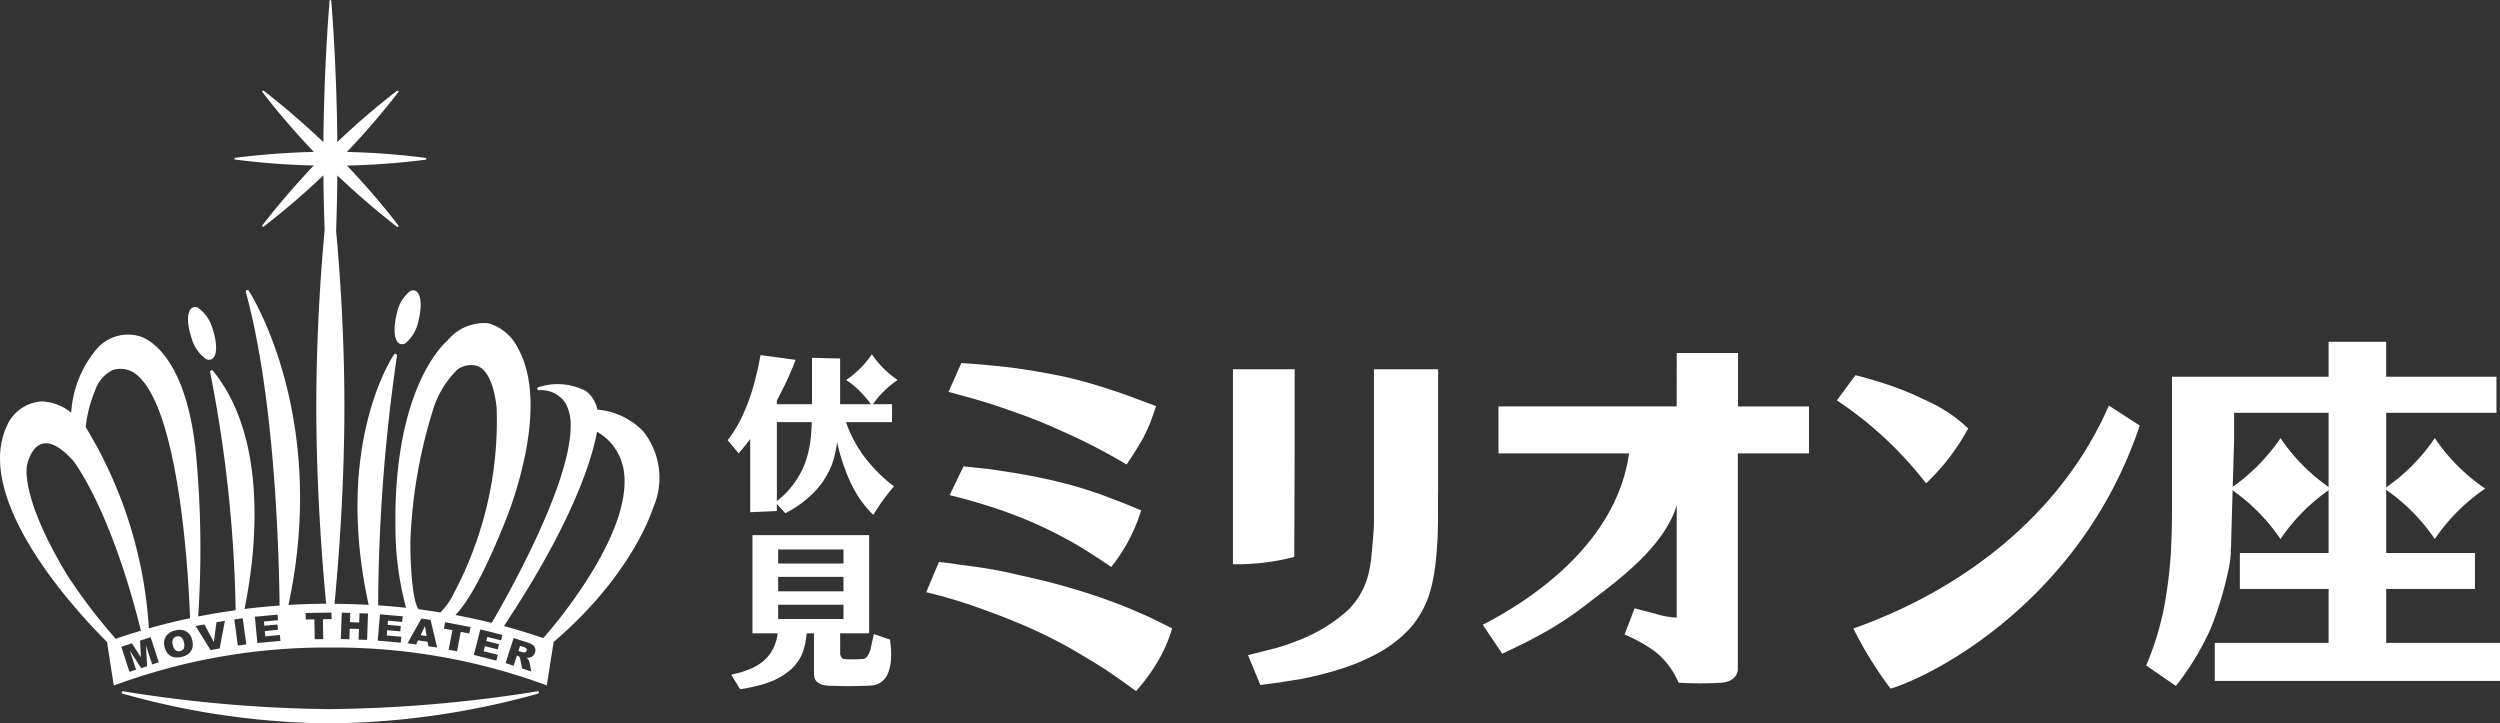
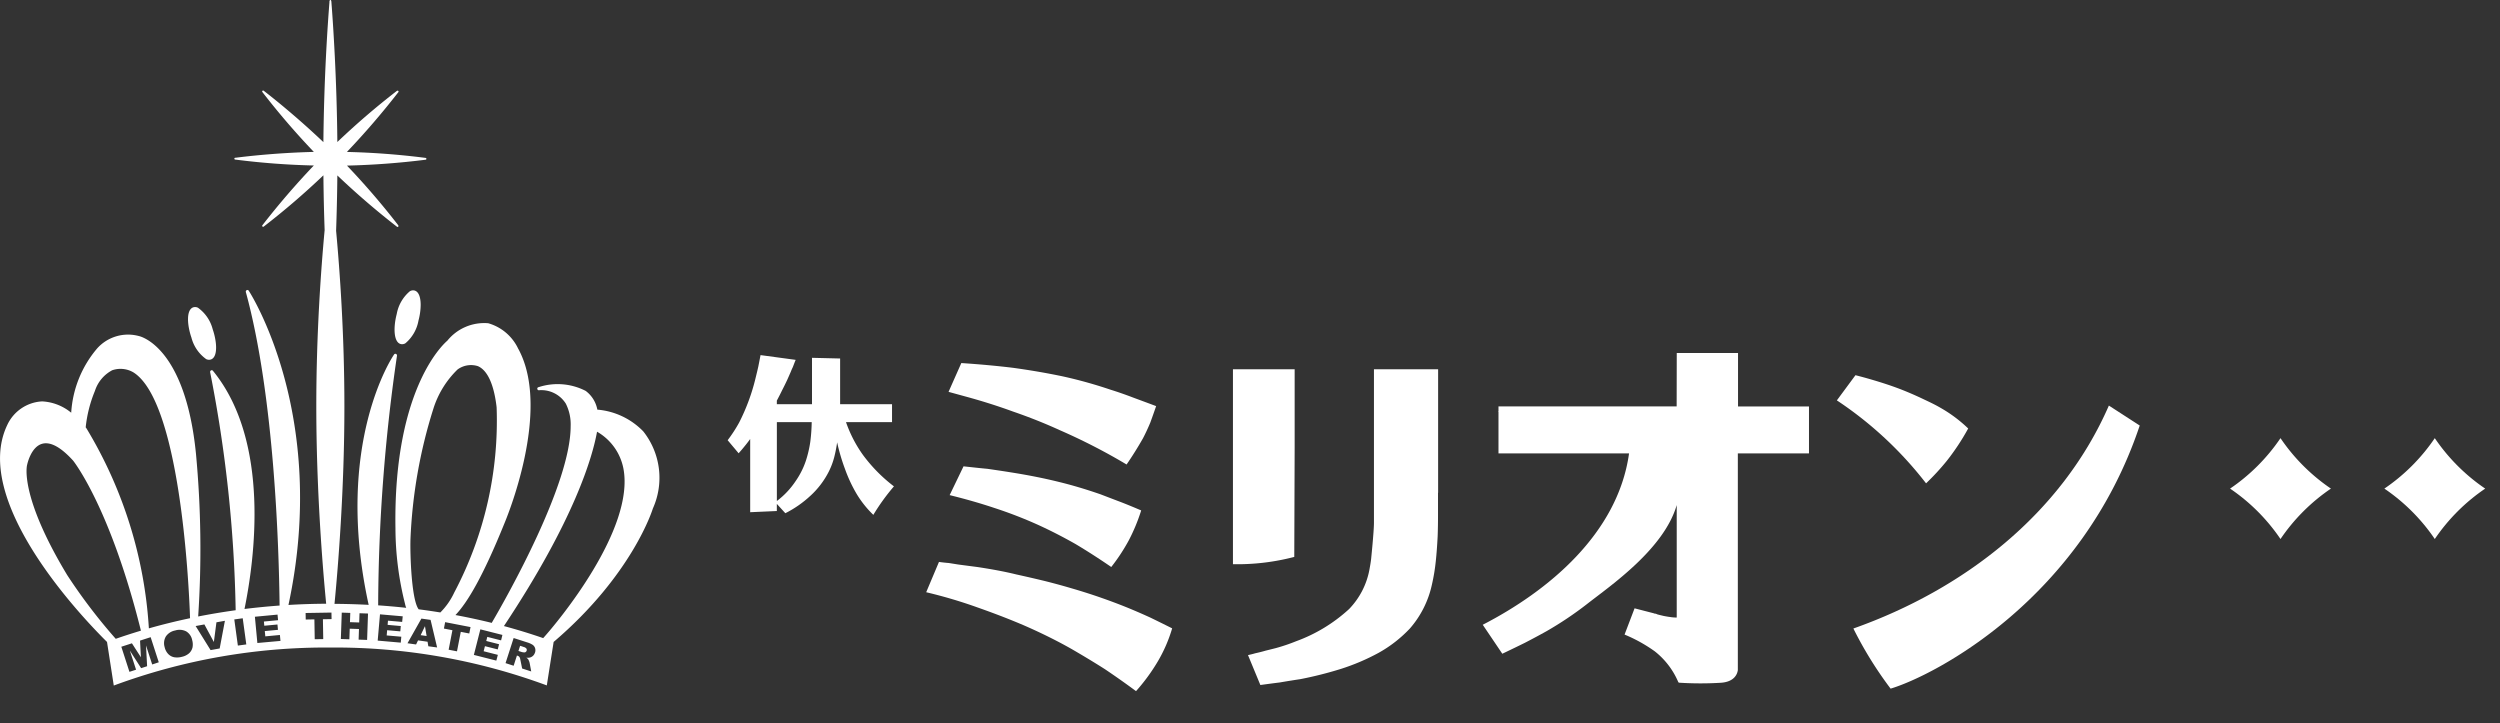
<svg xmlns="http://www.w3.org/2000/svg" viewBox="0 0 165 47.739">
  <rect x="0" y="0" width="165" height="47.739" fill="#333333" stroke="none" />
  <defs>
    <style>
      .a {
        fill: #fff;
      }
    </style>
  </defs>
  <g>
    <g>
      <path class="a" d="M62.625,37.159l.627.1c.481.063.907.12,1.276.167.946.144,1.791.3,2.529.482q.985.217,1.878.433.965.241,1.855.507A38.125,38.125,0,0,1,74.4,40.1q.7.286,1.495.648.6.29,1.467.723a9.633,9.633,0,0,1-.939,2.169,12.474,12.474,0,0,1-1.445,1.975c-.627-.464-1.309-.948-2.047-1.445q-.94-.6-2.144-1.3-1.4-.8-3.082-1.541-1.446-.627-3.228-1.252a31.562,31.562,0,0,0-3.348-.99l.843-2C62.183,37.118,62.4,37.141,62.625,37.159Zm2.553-6.216c.562.082,1.092.16,1.59.241q1.685.267,3.131.626,1.3.317,2.745.818c.419.161.86.331,1.327.507.415.16.865.346,1.347.553a12.013,12.013,0,0,1-.819,1.977,12.372,12.372,0,0,1-1.156,1.757q-1.229-.843-2.361-1.517-1.276-.723-2.5-1.278a28.345,28.345,0,0,0-2.866-1.106q-1.374-.459-2.939-.843l.916-1.9C64.167,30.84,64.7,30.9,65.178,30.943Zm1.662-6.67q1.758.242,3.349.578a29.879,29.879,0,0,1,3.107.869c.465.145.97.32,1.517.529.433.161.931.344,1.492.554-.144.419-.272.778-.384,1.085-.161.384-.321.728-.482,1.036q-.505.889-1.084,1.733a39.208,39.208,0,0,0-4.408-2.265q-1.47-.673-3.083-1.228-1.517-.555-3.2-1.011l-1.06-.291.843-1.9Q65.25,24.081,66.84,24.273Z" />
      <g>
        <g>
          <path class="a" d="M153.841,32.248a12.484,12.484,0,0,0-3.328,3.328,12.484,12.484,0,0,0-3.328-3.328,12.492,12.492,0,0,0,3.328-3.33A12.492,12.492,0,0,0,153.841,32.248Z" />
          <path class="a" d="M164.024,32.248a12.47,12.47,0,0,0-3.328,3.328,12.484,12.484,0,0,0-3.328-3.328,12.492,12.492,0,0,0,3.328-3.33A12.477,12.477,0,0,0,164.024,32.248Z" />
        </g>
-         <path class="a" d="M157.488,42.431V38.87h5.859V36.5h-5.859V27.244h7.278l0,0V24.866h-7.28V22.559h-3.8v2.307H143.353v8.666q0,1.58-.077,2.955a29.326,29.326,0,0,1-.33,2.928,18.531,18.531,0,0,1-.51,2.293,19.809,19.809,0,0,1-.789,2.215l1.962,1.349a17.864,17.864,0,0,0,2.01-3.183c.106-.2.206-.421.3-.638a22.961,22.961,0,0,0,1.219-4.143c.043-.25.074-.489.09-.713,0-.071.012-.146.015-.217-.009.02-.014.04-.022.057.011-.123.02-.251.031-.375.009-.589.13-4.7.2-7.043V27.244h6.234V36.5h-5.856V38.87h5.856v3.561h-7.51v2.511H165V42.431Z" />
      </g>
      <g>
        <path class="a" d="M81.375,24.372V28.1h0v9.137a14.856,14.856,0,0,0,4.047-.481l.025-7.2V24.372Z" />
        <path class="a" d="M90.681,24.372V34.495c0,.588-.187,2.4-.187,2.4-.028.244-.07.471-.108.681A5.07,5.07,0,0,1,89.037,40.2a10.445,10.445,0,0,1-3.492,2.121,11.894,11.894,0,0,1-1.35.456c-.192.049-.417.106-.673.168-.226.067-.451.122-.675.171-.159.047-.32.087-.48.12l.817,1.975c.466-.064.892-.121,1.276-.168q.7-.12,1.349-.217a24.971,24.971,0,0,0,2.674-.673,14.185,14.185,0,0,0,2.5-1.063,8.518,8.518,0,0,0,2.072-1.612,6.486,6.486,0,0,0,1.445-2.866,12.744,12.744,0,0,0,.264-1.592q.072-.673.121-1.613c.016-.415.024-.891.024-1.421V32.522h.007v-8.15Z" />
      </g>
      <g>
        <path class="a" d="M139.186,26.768c-3.128,7.172-9.591,12.14-16.863,14.714a25.186,25.186,0,0,0,2.457,3.968c2.946-.89,12.613-5.916,16.442-17.365Z" />
        <path class="a" d="M128.046,26.9c-.323-.188-.675-.356-1.033-.524-.115-.053-.884-.432-1.819-.778s-2.035-.659-2.733-.835l-1.228,1.662A24.654,24.654,0,0,1,127.12,31.9a15.8,15.8,0,0,0,1.363-1.477A15.179,15.179,0,0,0,129.9,28.28,9.1,9.1,0,0,0,128.046,26.9Z" />
      </g>
      <path class="a" d="M119.393,29.925v-3.1H114.71V23.3h-4.044l-.007,3.524H98.9v.3l-.018.009a.408.408,0,0,0,.018.042v2.751h8.617c-.741,5.317-5.38,9.106-9.656,11.308l1.291,1.913q.789-.375,1.481-.717c.51-.264.986-.519,1.433-.768a23.01,23.01,0,0,0,2.714-1.824c1.514-1.184,5.045-3.6,5.884-6.505v7.424a2.475,2.475,0,0,1-.422-.032c-.133-.016-.28-.042-.445-.074-.066-.015-.131-.032-.2-.048s-.132-.034-.2-.049a.829.829,0,0,0-.125-.05.253.253,0,0,1-.122-.027l-1.161-.3-.107-.028-.661,1.733a9.942,9.942,0,0,1,2,1.11,5.144,5.144,0,0,1,1.555,2.049.1.1,0,0,1,.024,0s.007.013.012.016a21.928,21.928,0,0,0,2.735.007c.961-.052,1.123-.626,1.15-.836h0v-.011c0-.041,0-.067,0-.067l0,0V29.925Z" />
      <g>
        <g>
-           <path class="a" d="M59.243,25.077a6.393,6.393,0,0,0-1.7,1.7,6.371,6.371,0,0,0-1.694-1.7,6.36,6.36,0,0,0,1.694-1.693A6.382,6.382,0,0,0,59.243,25.077Z" />
          <path class="a" d="M56.966,30.04a8.5,8.5,0,0,1-1.13-2.18h3.038V26.677H55.448V23.661l-1.856-.045v3.061H51.271v-.236c.135-.253.251-.482.348-.683.127-.246.239-.475.337-.684q.111-.248.246-.56c.037-.1.079-.191.123-.281l.112-.291c.023-.06.049-.124.079-.191l-2.32-.314q-.079.414-.146.75-.09.4-.179.752a13.264,13.264,0,0,1-1.083,2.941,9.4,9.4,0,0,1-.763,1.174l.725.863.224-.258c.209-.248.388-.475.538-.684v4.831l1.759-.078v-.471l.561.616a7.174,7.174,0,0,0,1.659-1.155A5.549,5.549,0,0,0,54.713,31.1a4.827,4.827,0,0,0,.347-.93,8.741,8.741,0,0,0,.191-.975,12.874,12.874,0,0,0,.515,1.748,9.5,9.5,0,0,0,.774,1.659,6.809,6.809,0,0,0,1.1,1.379A13.879,13.879,0,0,1,59,32.1,10.305,10.305,0,0,1,56.966,30.04Zm-3.486-.886a7.47,7.47,0,0,1-.3,1.278,5.264,5.264,0,0,1-.662,1.311,5.339,5.339,0,0,1-1.245,1.323V27.86h2.3A11.693,11.693,0,0,1,53.48,29.154Z" />
        </g>
-         <path class="a" d="M58.736,42.213l-1.06-.365L57.444,42.9c-.121.346-.294.627-.533.593a7.959,7.959,0,0,1-1.25,0,.386.386,0,0,1-.181-.225.342.342,0,0,1-.029-.142V41.8h1.912V35.318h-7.7V41.8h1.664a3.062,3.062,0,0,1-.185.75,2.7,2.7,0,0,1-.616.952,3.191,3.191,0,0,1-1.054.662c-.18.075-.377.145-.594.214-.1.021-.2.048-.314.077-.082.023-.183.049-.3.079l.582.953a9.1,9.1,0,0,0,.987-.19,6.387,6.387,0,0,0,.952-.281,4.4,4.4,0,0,0,1.357-.784,2.9,2.9,0,0,0,.875-1.278,5.1,5.1,0,0,0,.179-.807c.019-.1.035-.221.049-.347h.477v2.509a2.358,2.358,0,0,0,.023.383.6.6,0,0,0,.179.313,1.062,1.062,0,0,0,.449.213,2.27,2.27,0,0,0,.247.034,2.205,2.205,0,0,0,.246.011l.892.022c.284,0,.586,0,.908-.012h.19c.082-.007.164-.01.246-.01s.173,0,.247-.011c.093,0,.181-.009.264-.018C59.034,45.014,58.861,43,58.736,42.213ZM55.67,39.03H51.359v-.956H55.67Zm0-2.765v.928H51.359v-.928Zm-4.311,4.587v-.941H55.67v.941Z" />
      </g>
    </g>
    <g>
      <path class="a" d="M27.046,19.226a2.55,2.55,0,0,0-.862,1.5c-.224.853-.214,1.835.248,1.977a.411.411,0,0,0,.326-.048,2.538,2.538,0,0,0,.862-1.5,4.162,4.162,0,0,0,.144-1.031c0-.477-.116-.862-.392-.946A.406.406,0,0,0,27.046,19.226Z" />
      <path class="a" d="M13.606,23.7a.412.412,0,0,0,.331.02c.45-.182.385-1.162.1-1.992a2.512,2.512,0,0,0-.971-1.417.416.416,0,0,0-.331-.02c-.45.182-.385,1.163-.1,1.992A2.514,2.514,0,0,0,13.606,23.7Z" />
-       <path class="a" d="M35.493,45.623l-.056.009a91.531,91.531,0,0,1-13.69,1.17A90.121,90.121,0,0,1,8.129,45.627l-.021,0a.078.078,0,0,0-.023.152l.016.005a51.824,51.824,0,0,0,13.647,1.959A52.728,52.728,0,0,0,35.49,45.785l.033-.013a.077.077,0,0,0-.03-.149Z" />
      <g>
-         <path class="a" d="M11.952,42.053a.357.357,0,0,0-.3-.045.345.345,0,0,0-.235.177.569.569,0,0,0-.009.394.562.562,0,0,0,.188.342.345.345,0,0,0,.295.047.35.35,0,0,0,.243-.175.625.625,0,0,0,0-.416A.526.526,0,0,0,11.952,42.053Z" />
        <polygon class="a" points="27.763 41.921 28.156 41.976 28.048 41.327 27.763 41.921" />
        <path class="a" d="M42.456,28.471a4.77,4.77,0,0,0-3.031-1.435,2,2,0,0,0-.771-1.237,4.045,4.045,0,0,0-3.105-.247v0a.1.1,0,0,0-.089.1.105.105,0,0,0,.1.105v0a1.906,1.906,0,0,1,1.783.882,3.033,3.033,0,0,1,.32,1.489c0,3.825-4.151,11.172-5.209,12.982q-1.175-.291-2.394-.517c.809-.844,1.834-2.6,3.211-6,.127-.3,3.153-7.5.939-11.565l0,.006a3.134,3.134,0,0,0-1.987-1.7,3.132,3.132,0,0,0-2.7,1.153c-.037.036-3.572,2.9-3.423,12.384a20.584,20.584,0,0,0,.633,4.988,1.343,1.343,0,0,0,.078.258q-.916-.1-1.852-.164A116.428,116.428,0,0,1,26.2,23.484a.113.113,0,0,0-.061-.123.1.1,0,0,0-.127.031c-.043.056-4.021,5.857-1.68,16.529q-1.116-.06-2.255-.067c.241-2.483.653-7.535.653-13.039,0-4.765-.308-9.008-.547-11.583.04-1.126.07-2.356.082-3.654a51.735,51.735,0,0,0,3.924,3.379l.009.008a.064.064,0,0,0,.038.015.062.062,0,0,0,.064-.06.057.057,0,0,0-.016-.044l0-.009A49.77,49.77,0,0,0,22.9,10.93a51.661,51.661,0,0,0,5.175-.386h.013a.07.07,0,0,0,.037-.017.062.062,0,0,0,0-.088.066.066,0,0,0-.043-.02l-.01,0a49.892,49.892,0,0,0-5.176-.391,51.37,51.37,0,0,0,3.386-3.933l.009-.009a.067.067,0,0,0,.014-.037.061.061,0,0,0-.06-.065A.06.06,0,0,0,26.2,6l-.008,0a49.646,49.646,0,0,0-3.927,3.373c-.038-4.192-.275-7.719-.392-9.23L21.868.093a.138.138,0,0,0-.016-.06.047.047,0,0,0-.088-.006.144.144,0,0,0-.02.072l0,.042c-.119,1.5-.361,5.014-.4,9.239-1.7-1.615-3.223-2.837-3.909-3.367l-.026-.02a.062.062,0,0,0-.086.09l.016.02a49.634,49.634,0,0,0,3.374,3.923c-2.346.057-4.3.274-5.157.385l-.032,0a.065.065,0,0,0-.037.016.063.063,0,0,0,.04.108l.025,0a49.842,49.842,0,0,0,5.16.388,51.656,51.656,0,0,0-3.374,3.918l-.02.026a.061.061,0,0,0-.015.037.062.062,0,0,0,.06.064.056.056,0,0,0,.045-.016l.02-.015a49.813,49.813,0,0,0,3.917-3.367c.011,1.281.041,2.5.081,3.618-.239,2.572-.55,6.833-.55,11.619,0,5.5.411,10.556.651,13.039q-1.257.006-2.489.081c2.69-12.536-2.568-20.664-2.623-20.743a.1.1,0,0,0-.133-.034.113.113,0,0,0-.055.132c1.887,6.9,2.184,16.921,2.226,20.684q-1.173.086-2.316.227c.662-3.231,1.736-11.047-2.082-15.719a.1.1,0,0,0-.13-.027.116.116,0,0,0-.054.128,88.449,88.449,0,0,1,1.683,15.7q-1.257.174-2.474.413a67.692,67.692,0,0,0-.144-10.722c-.706-7.158-3.74-7.781-3.77-7.787A2.734,2.734,0,0,0,6.409,23,7.217,7.217,0,0,0,4.7,27.24a3.272,3.272,0,0,0-1.919-.748,2.687,2.687,0,0,0-2.3,1.554c-2.364,4.933,4.7,12.461,6.582,14.323l.446,2.877a40.33,40.33,0,0,1,14.3-2.509,40.351,40.351,0,0,1,14.28,2.5l.451-2.869c5.215-4.447,6.536-8.763,6.549-8.807A4.932,4.932,0,0,0,42.456,28.471ZM6.265,25.8a2.355,2.355,0,0,1,1.142-1.364,1.681,1.681,0,0,1,1.4.142c3.015,1.9,3.65,13.513,3.736,16.223q-1.389.294-2.717.671A28.9,28.9,0,0,0,5.694,28.253c-.013-.016-.026-.031-.038-.047A8.551,8.551,0,0,1,6.265,25.8ZM4.436,37.956C1.254,32.685,1.782,30.71,1.788,30.69s.236-1.185.993-1.4c.549-.153,1.237.221,2.045,1.112.023.029,2.44,3.055,4.475,11.222q-.846.254-1.662.538A36.526,36.526,0,0,1,4.436,37.956Zm5.609,5.9L9.637,42.6l.072,1.371-.394.128L8.571,42.94,8.98,44.2l-.437.142-.536-1.657.7-.227.593.922-.057-1.1.7-.226.536,1.657Zm2.654-1.1a.748.748,0,0,1-.228.368,1.062,1.062,0,0,1-.463.225,1.206,1.206,0,0,1-.515.029.743.743,0,0,1-.386-.21.956.956,0,0,1-.242-.463.878.878,0,0,1,.083-.7.953.953,0,0,1,.612-.393.967.967,0,0,1,.731.06.861.861,0,0,1,.393.577A1.041,1.041,0,0,1,12.7,42.762Zm1.8.042-.6.109-.987-1.589.577-.106.626,1.16.17-1.3.559-.1Zm1.2-.19-.235-1.725.556-.077.236,1.726Zm1.287-.17-.163-1.733,1.494-.141.035.369-.935.088.026.278.869-.082.033.352-.869.082L17.51,42l.964-.091.037.391Zm4.326-1.568.022,1.31-.562.009-.022-1.31-.572.01-.008-.431,1.706-.029.008.431Zm2.917,1.365-.561-.02.025-.7-.611-.022-.024.7-.562-.02.06-1.74.562.019-.021.611.61.021.021-.61.561.019Zm2.314-1.189-.937-.082-.024.277.869.077-.031.352-.869-.076-.03.345.964.084-.034.391-1.524-.134.152-1.734,1.5.131Zm1.727,1.608-.051-.3-.628-.089-.13.27-.567-.08.918-1.628.606.085.431,1.82Zm.785-2.233c-.47-.075-.944-.146-1.423-.207-.009-.014-.018-.026-.028-.04-.446-.681-.542-3.546-.514-4.557a32.975,32.975,0,0,1,1.51-8.632,6.191,6.191,0,0,1,1.6-2.6,1.506,1.506,0,0,1,1.339-.22c.638.274,1.065,1.214,1.238,2.719a24.276,24.276,0,0,1-2.8,12.229A4.569,4.569,0,0,1,29.057,40.427Zm1.917,1.389-.561-.109-.25,1.287-.551-.107.249-1.287-.561-.109.081-.423,1.676.325Zm2.1.455-.911-.231-.068.27.845.215-.087.342-.845-.214-.085.335.937.238-.1.38-1.483-.376.429-1.688,1.455.369Zm2.233.812a.471.471,0,0,1-.138.218.491.491,0,0,1-.22.109.7.7,0,0,1-.208,0,.642.642,0,0,1,.119.106.614.614,0,0,1,.057.116.59.59,0,0,1,.041.127l.105.562-.6-.194-.122-.6a.409.409,0,0,0-.056-.159.246.246,0,0,0-.118-.081l-.048-.015-.217.673-.534-.173.534-1.657.888.286a1.424,1.424,0,0,1,.365.162.424.424,0,0,1,.162.219A.474.474,0,0,1,35.307,43.083Zm.54-.964q-1.258-.435-2.586-.793c4.681-7.046,5.854-11.2,6.146-12.827a3.583,3.583,0,0,1,1.74,2.429C41.91,34.932,36.812,41.057,35.847,42.119Z" />
        <path class="a" d="M34.561,42.7l-.235-.076-.109.339.225.073a.935.935,0,0,0,.149.023.145.145,0,0,0,.1-.024.161.161,0,0,0,.066-.087.159.159,0,0,0-.013-.141A.346.346,0,0,0,34.561,42.7Z" />
      </g>
    </g>
  </g>
</svg>